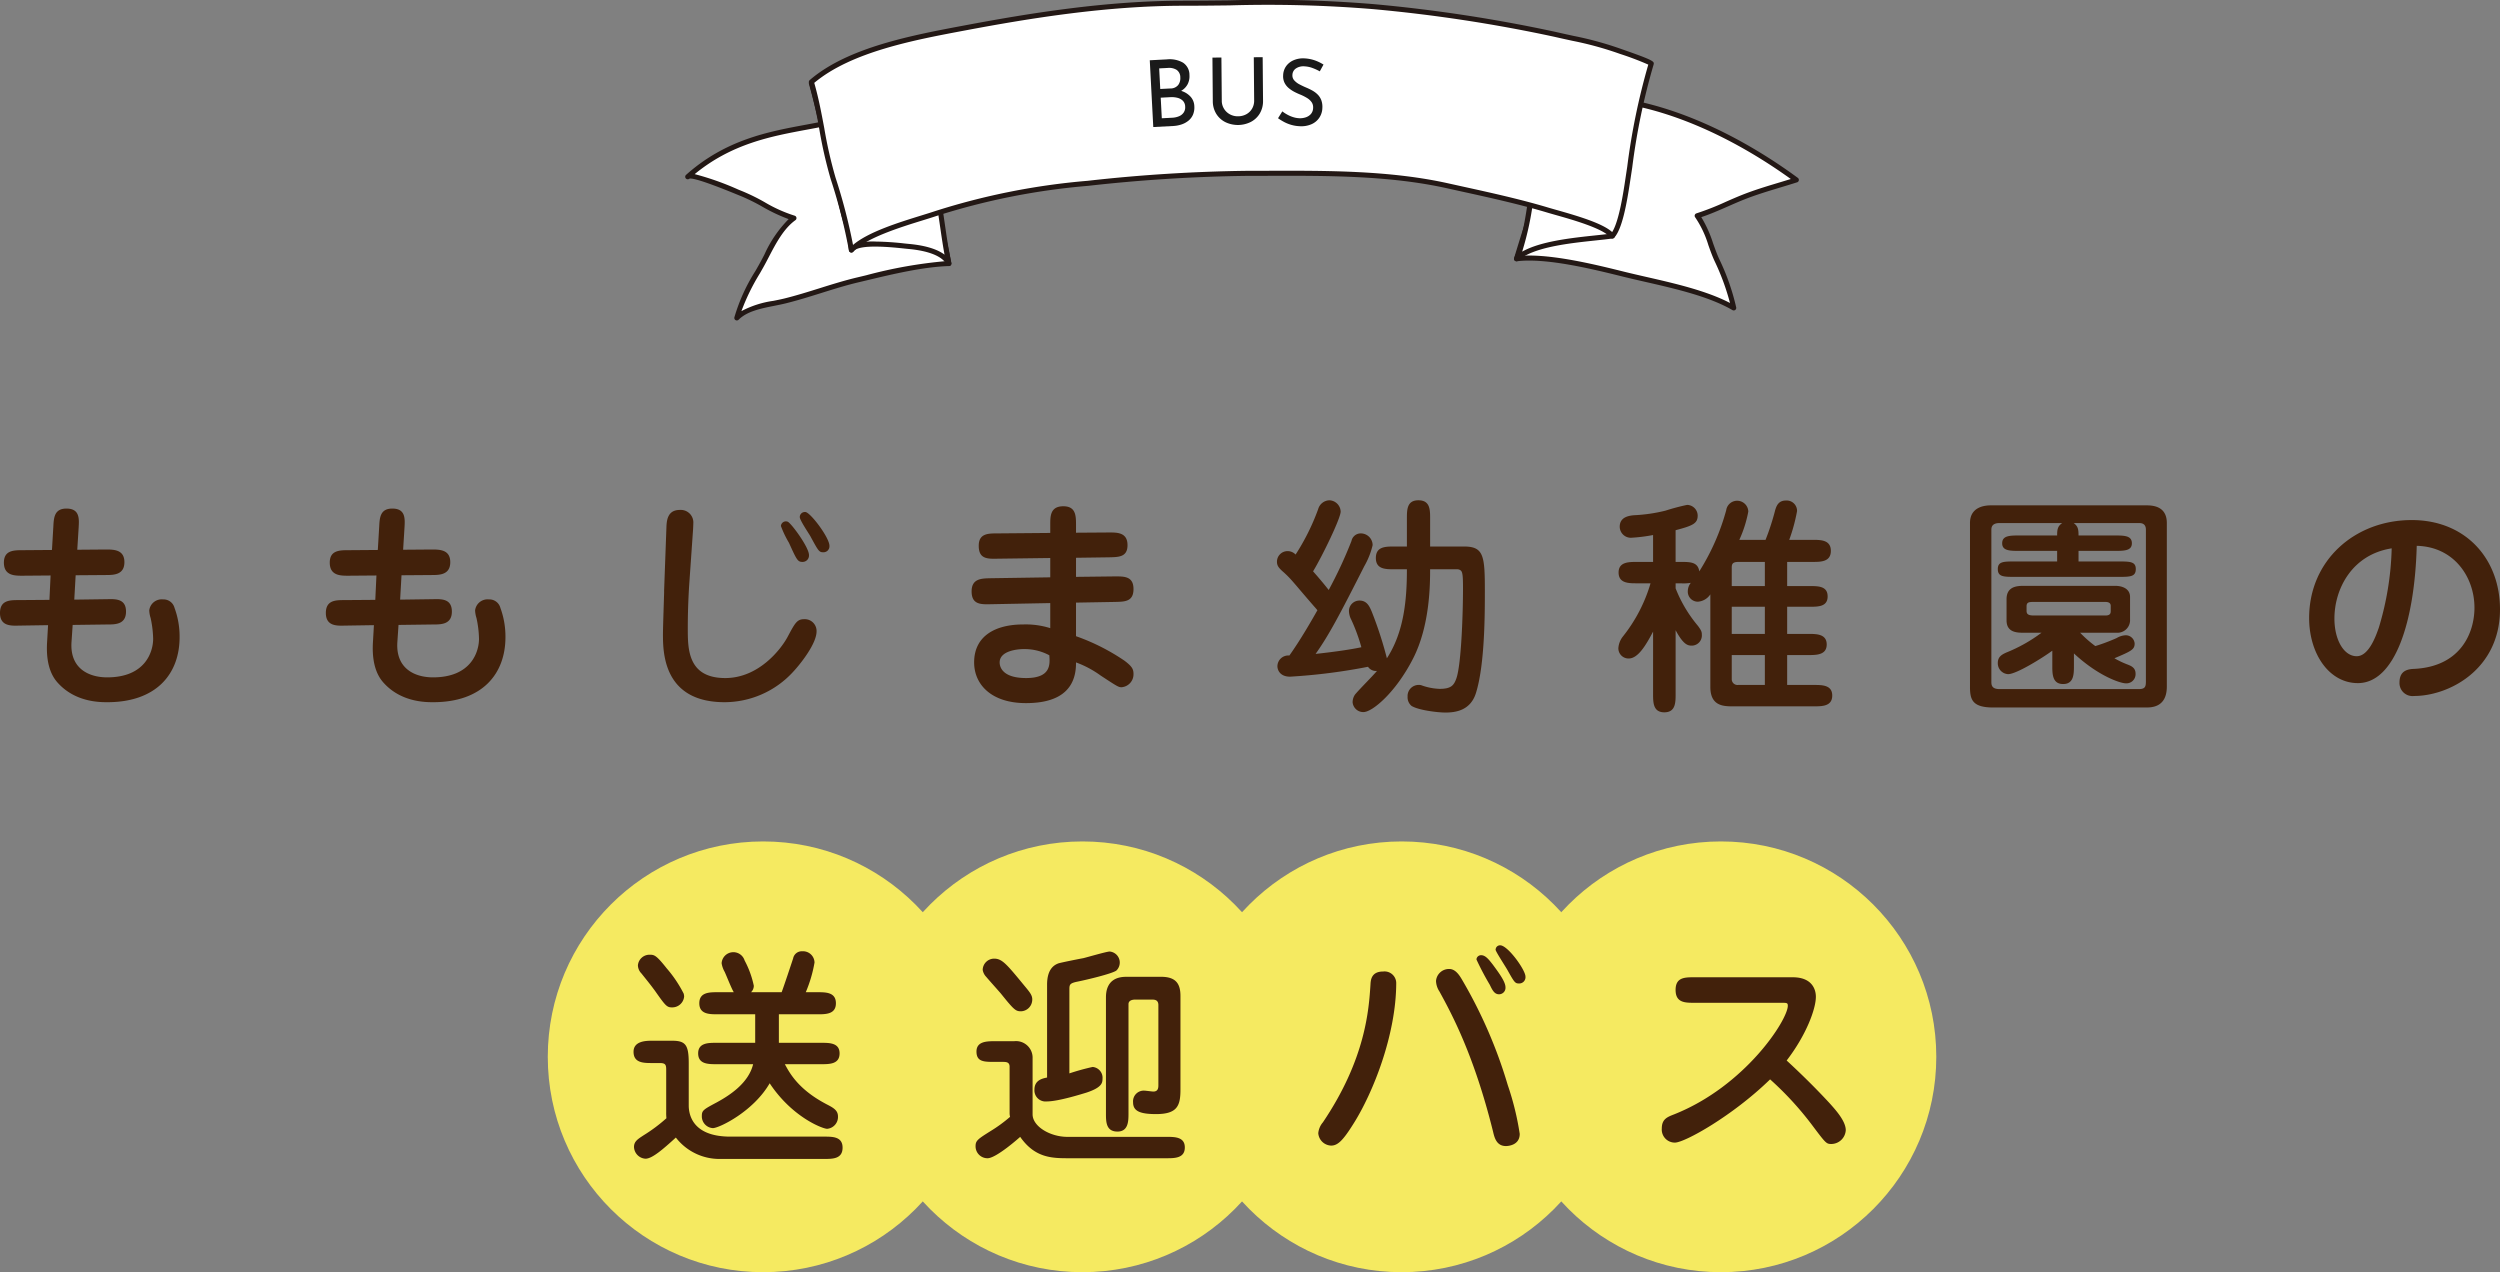
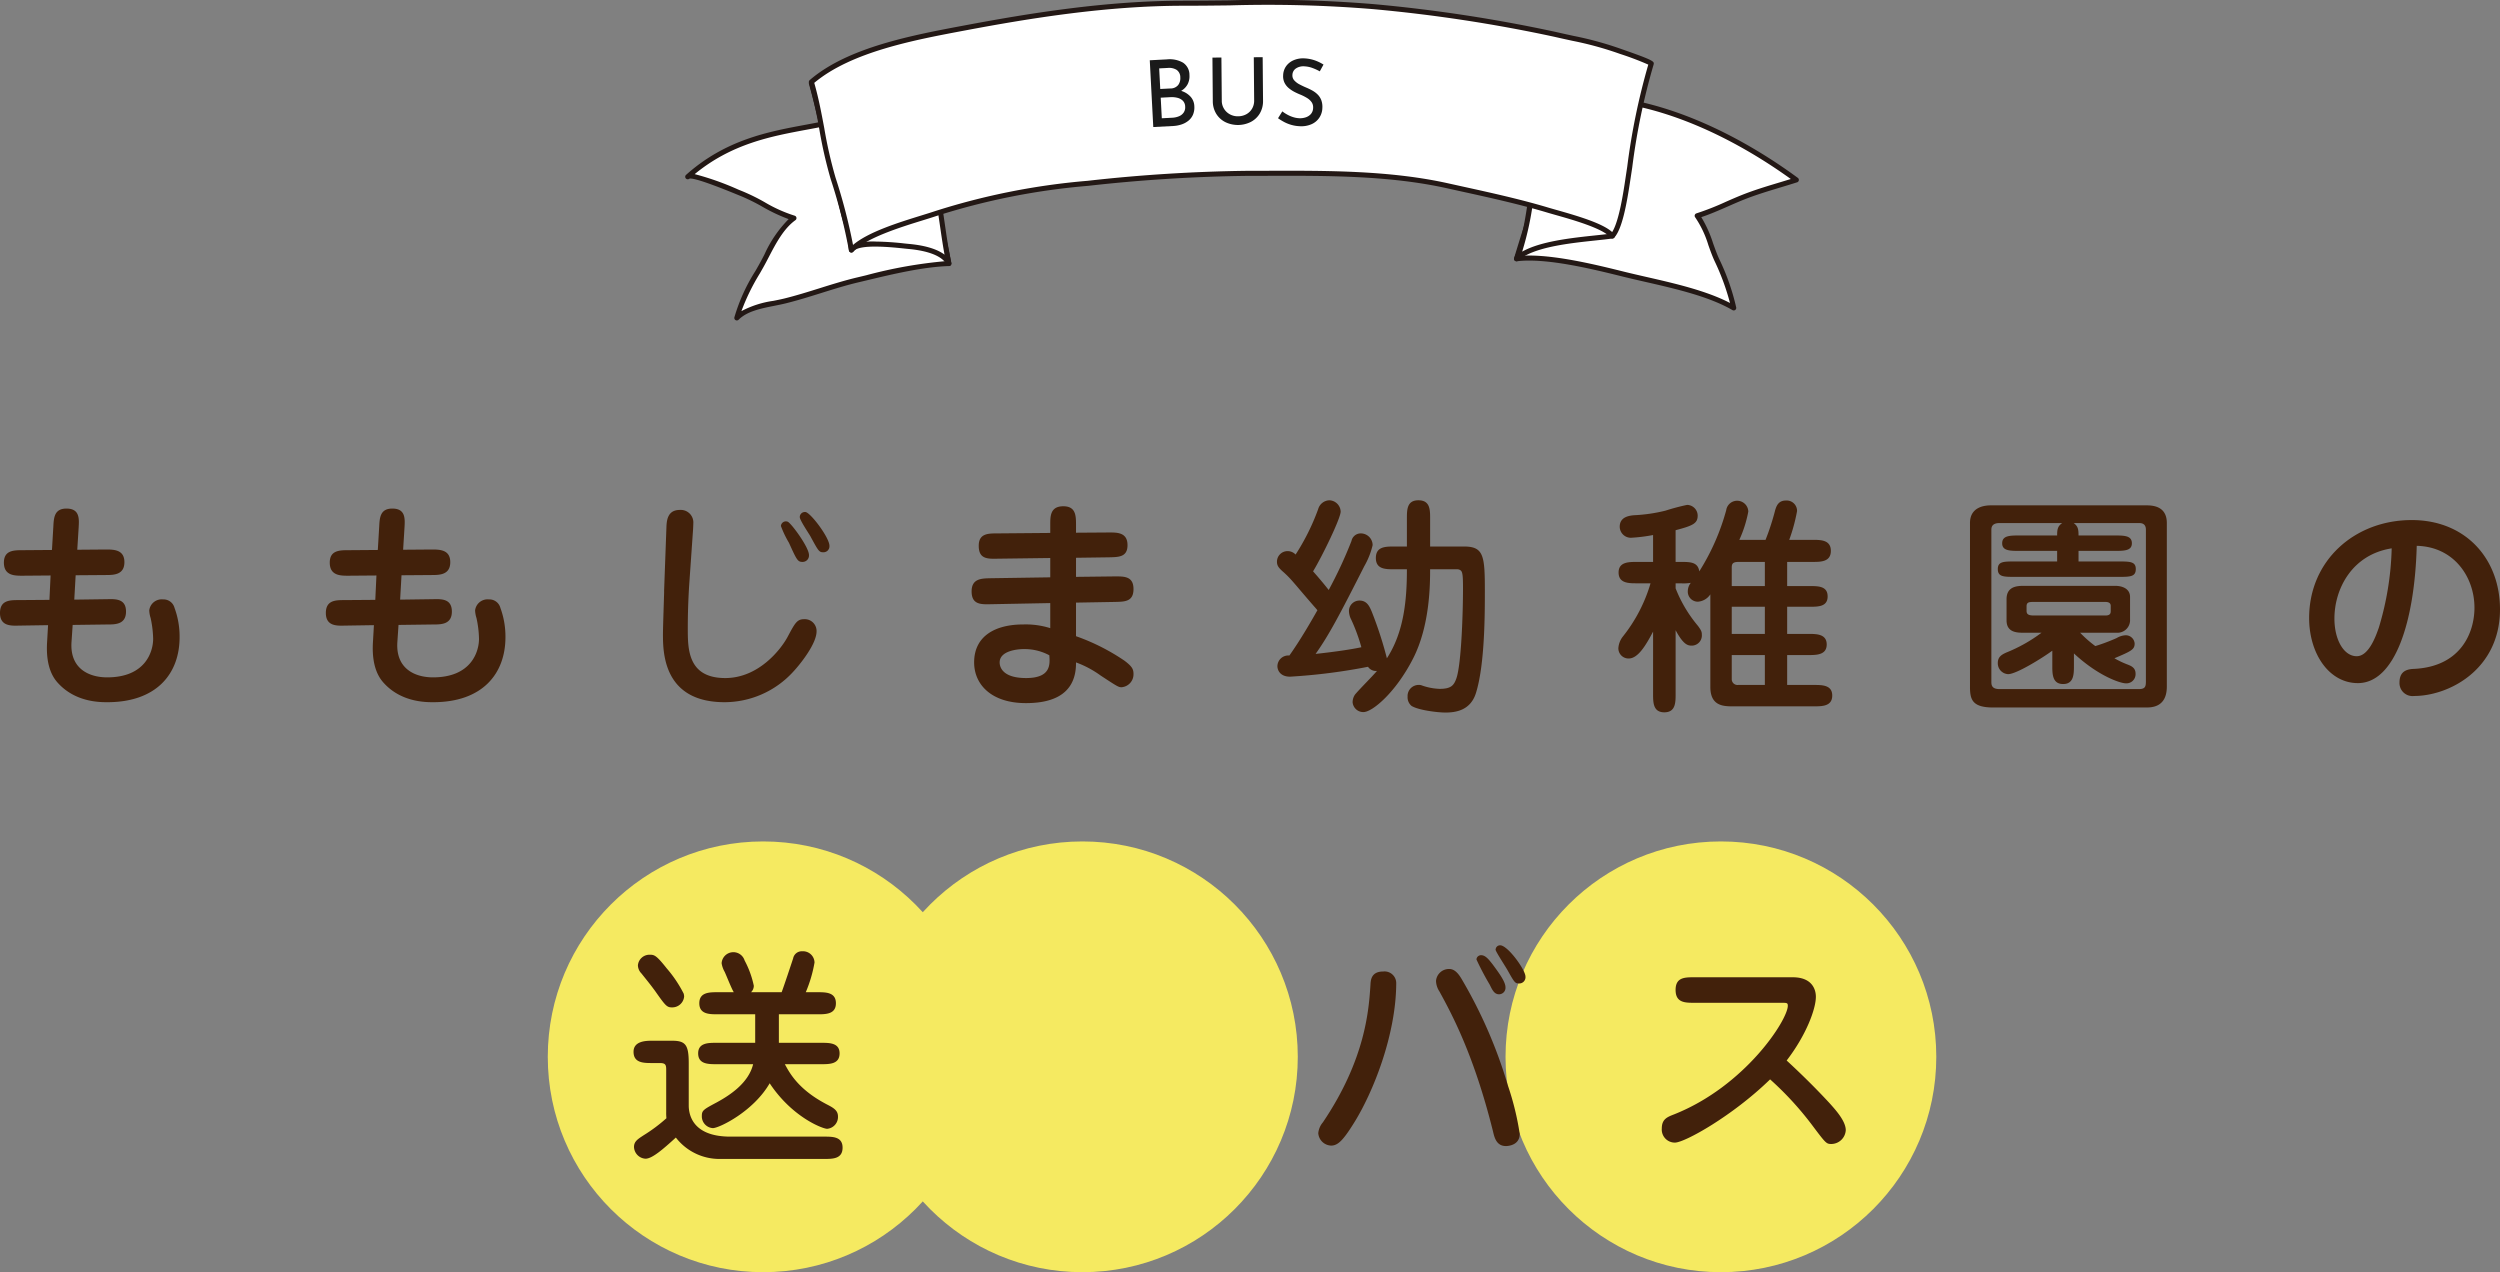
<svg xmlns="http://www.w3.org/2000/svg" width="445.728" height="226.821" viewBox="0 0 445.728 226.821">
  <rect x="0" y="0" width="445.728" height="226.821" fill="#808080" stroke="none" />
  <defs>
    <style>.cls-1{fill:#f5ea61;}.cls-2{fill:#fff;}.cls-3{fill:#231815;}.cls-4{fill:#1a1a1a;}.cls-5{fill:#42210b;}</style>
  </defs>
  <g id="レイヤー_2" data-name="レイヤー 2">
    <g id="main-img">
      <circle class="cls-1" cx="136.063" cy="188.42" r="38.4" />
      <circle class="cls-1" cx="192.984" cy="188.42" r="38.4" />
-       <circle class="cls-1" cx="249.904" cy="188.42" r="38.4" />
      <circle class="cls-1" cx="306.824" cy="188.42" r="38.4" />
      <path class="cls-2" d="M122.618,31.515c.69-.774,8.2,2.458,9.67,3.038,3.124,1.233,5.936,3.422,9.266,4.334-2.785,1.998-4.282,5.767-5.88,8.596-1.717,3.039-3.506,5.927-4.303,9.2,2.064-2.065,5.728-2.326,8.563-3.023,4.399-1.082,8.643-2.73,13.086-3.78,5.044-1.192,10.963-2.719,16.155-2.896-1.077-6.851-3.746-13.599-5.607-20.411-.392-1.436-.661-3.672-1.487-4.932-.818-1.249-.239-.901-2.143-1.118-4.754-.542-9.922.953-14.475,1.832C138.542,23.691,130.211,24.749,122.618,31.515Z" />
      <path class="cls-3" d="M131.371,57.134a.451.451,0,0,1-.438-.557,32.236,32.236,0,0,1,3.752-8.265l.597-1.049c.335-.592.665-1.226,1.004-1.876a21.378,21.378,0,0,1,4.32-6.319,30.289,30.289,0,0,1-4.707-2.228,34.534,34.534,0,0,0-3.777-1.868c-.188-.074-.476-.192-.835-.339-6.129-2.512-7.946-2.904-8.374-2.778a.451.451,0,0,1-.632-.641.706.706,0,0,1,.088-.082c7.03-6.238,14.572-7.643,21.227-8.883q.905-.169,1.782-.336c.903-.174,1.829-.372,2.773-.575,3.912-.837,7.957-1.7,11.839-1.263.382.044.662.064.873.079.764.055.915.111,1.287.739.076.128.172.29.309.5a11.734,11.734,0,0,1,1.238,3.737c.103.477.201.931.308,1.324.626,2.292,1.357,4.619,2.064,6.87a95.866,95.866,0,0,1,3.553,13.589.452.452,0,0,1-.43.521c-4.642.158-9.917,1.417-14.571,2.528l-1.496.356c-2.284.54-4.557,1.252-6.756,1.942-2.06.645-4.19,1.312-6.327,1.838-.631.156-1.304.29-1.99.426-2.384.475-4.849.966-6.362,2.478A.449.449,0,0,1,131.371,57.134ZM123.859,31.045a50.044,50.044,0,0,1,7.77,2.754c.355.145.638.261.824.335a35.03,35.03,0,0,1,3.878,1.915,25.433,25.433,0,0,0,5.342,2.404.451.451,0,0,1,.144.801c-2.11,1.514-3.503,4.189-4.732,6.548-.344.659-.679,1.303-1.018,1.904l-.599,1.053a37.845,37.845,0,0,0-3.279,6.712,17.205,17.205,0,0,1,5.686-1.831c.673-.134,1.332-.265,1.952-.417,2.109-.518,4.225-1.182,6.272-1.823,2.214-.694,4.503-1.411,6.818-1.958l1.494-.356a82.145,82.145,0,0,1,14.239-2.531,99.166,99.166,0,0,0-3.441-12.962c-.71-2.258-1.443-4.593-2.074-6.901-.111-.407-.213-.877-.32-1.371a11.171,11.171,0,0,0-1.11-3.433c-.147-.224-.251-.399-.331-.535a2.164,2.164,0,0,0-.169-.262c-.032-.01-.223-.024-.408-.037-.219-.017-.511-.038-.909-.083-3.734-.425-7.707.425-11.548,1.248-.949.203-1.882.403-2.791.579-.586.113-1.182.224-1.788.336C137.504,24.301,130.451,25.616,123.859,31.045Z" />
      <path class="cls-2" d="M270.385,46.135c5.463-.677,14.351,1.577,19.198,2.776,6.096,1.508,14.256,2.909,19.523,5.986a40.415,40.415,0,0,0-2.993-8.519c-1.169-2.518-1.792-5.661-3.519-7.908,2.588-.77,5.47-2.224,8.073-3.267,3.159-1.265,6.385-2.097,9.602-3.129-10.797-7.933-26.016-15.611-40.949-14.574a17.651,17.651,0,0,1-1.447,5.948C276.393,27.415,272.53,38.945,270.385,46.135Z" />
      <path class="cls-3" d="M309.106,55.349a.447.447,0,0,1-.227-.062c-4.16-2.431-10.215-3.815-15.557-5.036-1.338-.305-2.633-.602-3.847-.902l-.38-.094c-5.017-1.242-13.412-3.321-18.654-2.672a.45.45,0,0,1-.488-.576c2.235-7.49,6.09-18.944,7.499-22.716a17.012,17.012,0,0,0,1.418-5.793.452.452,0,0,1,.42-.446c16.913-1.179,33.108,8.68,41.247,14.66a.451.451,0,0,1-.129.793c-.997.32-1.996.621-2.993.922-2.17.654-4.416,1.331-6.579,2.197-.889.356-1.81.76-2.742,1.169-1.585.695-3.219,1.411-4.77,1.923a21.351,21.351,0,0,1,2.116,4.699c.351.983.683,1.911,1.084,2.775a40.218,40.218,0,0,1,3.025,8.617.45.45,0,0,1-.441.543Zm-36.487-9.789c5.302,0,12.285,1.729,16.692,2.82l.38.094c1.209.299,2.499.594,3.832.899,5.039,1.152,10.706,2.447,14.919,4.645a41.751,41.751,0,0,0-2.737-7.448c-.419-.902-.773-1.893-1.115-2.853a18.16,18.16,0,0,0-2.353-4.971.451.451,0,0,1,.229-.707,47.619,47.619,0,0,0,5.265-2.073c.94-.412,1.871-.82,2.769-1.179,2.2-.881,4.464-1.564,6.654-2.224.709-.213,1.419-.428,2.128-.649-8.177-5.889-23.506-14.927-39.523-13.989a19.54,19.54,0,0,1-1.462,5.681c-1.366,3.654-5.035,14.544-7.287,22.013C271.525,45.578,272.063,45.56,272.62,45.56Z" />
      <path class="cls-2" d="M144.661,14.824c6.557,0,13.697.856,19.346,3.868-1.212,4.178,1.852,10.105,2.794,14.28,1.018,4.51,1.41,9.556,2.375,14.012-1.017-2.085-4.538-2.806-7.16-3.047-2.013-.185-9.005-1.144-10.217.635a34.033,34.033,0,0,0-1.45-6.699c-.734-2.973-1.432-5.993-2.185-8.954C147.046,24.526,146.079,20.012,144.661,14.824Z" />
      <path class="cls-3" d="M169.176,47.435a.449.449,0,0,1-.405-.253c-.715-1.465-3.129-2.458-6.797-2.795-.214-.019-.484-.048-.797-.081-2.207-.232-8.072-.847-9.006.521a.442.442,0,0,1-.487.182.45.45,0,0,1-.334-.397,23.148,23.148,0,0,0-.99-4.987c-.153-.532-.307-1.066-.449-1.642-.299-1.209-.591-2.426-.884-3.644-.426-1.775-.854-3.552-1.3-5.308-.427-1.677-.831-3.372-1.248-5.115-.677-2.837-1.377-5.77-2.253-8.972a.451.451,0,0,1,.435-.569c8.1,0,14.68,1.319,19.558,3.921a.451.451,0,0,1,.22.524c-.816,2.815.452,6.613,1.571,9.965.488,1.461.948,2.84,1.23,4.089.53,2.348.896,4.866,1.249,7.302.327,2.25.664,4.577,1.127,6.715a.45.45,0,0,1-.441.546Zm-13.099-4.368a51.693,51.693,0,0,1,5.194.342c.308.032.575.06.786.079,2.147.197,4.741.697,6.345,1.915-.308-1.673-.559-3.408-.805-5.1-.351-2.418-.714-4.918-1.236-7.232-.272-1.205-.726-2.564-1.206-4.003-1.117-3.343-2.375-7.115-1.675-10.143-4.595-2.361-10.723-3.588-18.229-3.648.808,2.994,1.466,5.754,2.105,8.428.415,1.738.819,3.429,1.244,5.102.448,1.759.876,3.54,1.304,5.319q.438,1.825.882,3.639c.139.566.29,1.088.44,1.609a24.98,24.98,0,0,1,.936,4.322A9.005,9.005,0,0,1,156.077,43.067Z" />
      <path class="cls-2" d="M293.822,11.907c-5.818-1.781-16.907,3.46-16.907,3.46s-1.738,7.735-2.844,13.231c-1.342,6.667-1.6,13.042-3.686,17.537,3.377-3.097,12.561-3.432,17.081-4.063,1.866-4.762,2.168-9.539,3.037-15.374C291.173,22.202,291.725,16.438,293.822,11.907Z" />
      <path class="cls-3" d="M270.386,46.586a.45.45,0,0,1-.408-.64c1.369-2.951,1.951-6.841,2.567-10.959.314-2.097.639-4.264,1.084-6.478,1.095-5.438,2.829-13.163,2.846-13.24a.455.455,0,0,1,.247-.309c.459-.216,11.313-5.292,17.232-3.485a.452.452,0,0,1,.277.621c-1.763,3.808-2.415,8.49-2.991,12.62-.098.705-.193,1.39-.291,2.047-.186,1.247-.345,2.445-.5,3.605-.577,4.332-1.076,8.074-2.563,11.867a.453.453,0,0,1-.357.282c-.863.121-1.896.231-3.026.351-4.721.503-11.188,1.191-13.813,3.598A.446.446,0,0,1,270.386,46.586Zm6.92-30.902c-.29,1.296-1.803,8.088-2.793,13.003-.441,2.192-.764,4.348-1.076,6.434a53.433,53.433,0,0,1-2.048,9.747c3.253-1.855,8.811-2.447,13.02-2.895,1.006-.107,1.935-.206,2.734-.312a49.585,49.585,0,0,0,2.414-11.41c.155-1.164.316-2.368.503-3.618.097-.656.192-1.338.289-2.039.56-4.02,1.192-8.555,2.846-12.385C287.925,11.015,278.766,15.022,277.305,15.684Z" />
      <path class="cls-2" d="M294.393,11.377c-2.14,6.782-3.02,13.15-4.047,19.867-.361,2.36-1.239,9.084-2.879,10.828-1.549-2.025-8.728-3.78-11.487-4.607-5.844-1.752-11.887-3.002-17.855-4.331-11.43-2.546-24.031-2.228-35.732-2.228-9.675,0-18.844.837-28.43,1.781a123.609,123.609,0,0,0-27.12,5.388c-3.808,1.281-12.226,3.415-15.043,6.499a97.888,97.888,0,0,0-3.262-12.778c-1.757-5.662-2.196-11.494-3.875-17.173,6.75-5.826,18.562-7.989,27.639-9.693,12.693-2.383,25.73-4.349,38.731-4.351,11.325-.002,22.607-.536,33.882.611a265.987,265.987,0,0,1,32.291,4.929c5.245,1.206,6.777,1.331,11.799,3.076C291.634,10.108,294.439,11.118,294.393,11.377Z" />
      <path class="cls-3" d="M151.798,45.023a.428.428,0,0,1-.124-.018.45.45,0,0,1-.319-.352,97.352,97.352,0,0,0-3.25-12.725,78.966,78.966,0,0,1-2.03-8.898,83.263,83.263,0,0,0-1.847-8.281.451.451,0,0,1,.138-.469c6.764-5.838,18.281-8,27.535-9.736l.316-.059C183.692,2.33,197.278.128,211.031.125c2.724,0,5.445-.032,8.163-.062A228.813,228.813,0,0,1,244.959.74a268.39,268.39,0,0,1,32.346,4.938c1.263.29,2.31.518,3.242.721a60.863,60.863,0,0,1,8.603,2.369c5.803,2.017,5.771,2.199,5.687,2.687a.352.352,0,0,1-.014.058A117.036,117.036,0,0,0,291.014,29.852l-.319,2.104c-.672,4.528-1.489,8.924-2.9,10.425a.424.424,0,0,1-.351.141.452.452,0,0,1-.335-.176c-1.229-1.606-6.785-3.177-9.77-4.021-.572-.162-1.079-.305-1.489-.429-4.954-1.485-10.134-2.626-15.144-3.729l-2.68-.592C247.779,31.291,236.653,31.316,225.902,31.35q-1.767.004-3.511.006a284.012,284.012,0,0,0-28.386,1.779,122.132,122.132,0,0,0-27.02,5.366c-.676.228-1.496.481-2.404.763-4.067,1.26-10.213,3.164-12.45,5.613A.45.45,0,0,1,151.798,45.023ZM145.175,14.775c.774,2.684,1.289,5.431,1.787,8.089a78.206,78.206,0,0,0,2.005,8.796,99.512,99.512,0,0,1,3.121,12.01c2.707-2.318,8.16-4.008,12.227-5.268.9-.279,1.713-.531,2.383-.756a123.026,123.026,0,0,1,27.22-5.41,284.917,284.917,0,0,1,28.474-1.782q1.741,0,3.508-.006c10.801-.033,21.978-.059,32.322,2.245l2.678.592c5.026,1.107,10.223,2.251,15.209,3.747.407.121.909.264,1.475.423,4.094,1.158,8.19,2.41,9.849,3.921,1.24-1.942,2.023-7.208,2.371-9.553l.319-2.108a119.288,119.288,0,0,1,3.753-18.193,52.293,52.293,0,0,0-5.02-1.904,60.047,60.047,0,0,0-8.498-2.341c-.936-.203-1.986-.431-3.254-.723a267.633,267.633,0,0,0-32.236-4.92A228.745,228.745,0,0,0,219.205.963c-2.723.032-5.447.063-8.174.063-13.679.003-27.213,2.198-38.648,4.344l-.316.06C163.021,7.127,151.786,9.235,145.175,14.775Zm149.218-3.398h0Z" />
      <path class="cls-4" d="M208.057,10.586a4.797,4.797,0,0,1,2.863.585,2.595,2.595,0,0,1,1.148,2.21,3.073,3.073,0,0,1-.342,1.669,2.98,2.98,0,0,1-1.137,1.149,4.521,4.521,0,0,1-1.779.555l-.274-.828a6.048,6.048,0,0,1,2.18.315,3.681,3.681,0,0,1,1.573,1.024,2.63,2.63,0,0,1,.648,1.65,3.34,3.34,0,0,1-.241,1.54,2.811,2.811,0,0,1-.835,1.084,3.948,3.948,0,0,1-1.237.659,5.618,5.618,0,0,1-1.464.267l-3.541.186L204.994,10.746Zm.602,5.187a1.749,1.749,0,0,0,1.404-.619,2.015,2.015,0,0,0,.375-1.341,1.612,1.612,0,0,0-.649-1.353,2.543,2.543,0,0,0-1.57-.347l-1.548.081.192,3.672Zm.339,5.217a3.552,3.552,0,0,0,1.208-.262,1.861,1.861,0,0,0,.833-.663,1.648,1.648,0,0,0,.267-1.046,1.527,1.527,0,0,0-.427-1.067,2.097,2.097,0,0,0-.977-.519,4.133,4.133,0,0,0-1.194-.111l-1.762.092.192,3.672Z" />
      <path class="cls-4" d="M217.833,17.955a2.707,2.707,0,0,0,.4,1.439,2.772,2.772,0,0,0,1.047.989,2.911,2.911,0,0,0,1.445.351,3.065,3.065,0,0,0,1.498-.375,2.646,2.646,0,0,0,1.022-1.006,2.809,2.809,0,0,0,.359-1.446l-.064-7.7,1.582-.014.066,7.75a4.31,4.31,0,0,1-.574,2.281,4.02,4.02,0,0,1-1.604,1.514,5.137,5.137,0,0,1-4.536.038,4.011,4.011,0,0,1-1.629-1.486,4.295,4.295,0,0,1-.613-2.271l-.065-7.75,1.6-.013Z" />
      <path class="cls-4" d="M235.307,12.723a8.767,8.767,0,0,0-1.311-.602,4.674,4.674,0,0,0-1.407-.292,2.409,2.409,0,0,0-1.543.379,1.431,1.431,0,0,0-.62,1.161,1.32,1.32,0,0,0,.33.963,3.224,3.224,0,0,0,.927.709q.571.305,1.221.581a10.261,10.261,0,0,1,1.066.517,4.351,4.351,0,0,1,.951.709,2.853,2.853,0,0,1,.65,1.002,3.499,3.499,0,0,1,.193,1.428,3.218,3.218,0,0,1-1.94,2.87,4.563,4.563,0,0,1-2.111.354,6.328,6.328,0,0,1-1.483-.238,6.499,6.499,0,0,1-1.306-.527,9.796,9.796,0,0,1-1.062-.657l.764-1.221a6.821,6.821,0,0,0,.883.575,5.556,5.556,0,0,0,1.053.45,4.256,4.256,0,0,0,1.081.196,3.255,3.255,0,0,0,1.129-.149,2.118,2.118,0,0,0,.934-.586,1.703,1.703,0,0,0,.411-1.121,1.585,1.585,0,0,0-.277-1.019,2.721,2.721,0,0,0-.81-.736,8.626,8.626,0,0,0-1.106-.568,11.883,11.883,0,0,1-1.125-.511,5.681,5.681,0,0,1-1.026-.68,2.954,2.954,0,0,1-.751-.949,2.658,2.658,0,0,1-.248-1.331,2.955,2.955,0,0,1,.524-1.62,3.161,3.161,0,0,1,1.292-1.05,4.249,4.249,0,0,1,1.831-.358,6.734,6.734,0,0,1,2.022.368,7.718,7.718,0,0,1,1.527.743Z" />
      <path class="cls-5" d="M118.777,190.679c0-.861-.164-1.148-1.148-1.148h-1.353c-1.517,0-3.321,0-3.321-2.009,0-1.968,2.337-1.968,3.321-1.968h3.567c2.378,0,2.952.738,2.952,3.977v7.544c0,2.091,1.066,5.576,7.421,5.576h16.728c1.517,0,3.28,0,3.28,1.968,0,2.009-1.763,2.009-3.28,2.009h-18.45a9.807,9.807,0,0,1-7.995-3.813c-2.296,2.091-4.223,3.772-5.412,3.772a2.176,2.176,0,0,1-2.05-2.091c0-.983.656-1.394,1.722-2.091a28.332,28.332,0,0,0,4.059-3.034,8.905,8.905,0,0,1-.041-1.065ZM121.975,177.682a2.126,2.126,0,0,1-2.173,1.927c-.902,0-1.148-.287-2.993-2.911-.779-1.066-1.148-1.517-2.46-3.157a2.121,2.121,0,0,1-.615-1.435,2.073,2.073,0,0,1,2.132-1.886c.779,0,1.148.082,2.993,2.419a22.215,22.215,0,0,1,3.034,4.51A2.078,2.078,0,0,1,121.975,177.682Zm5.781,12.054c-1.476,0-3.28,0-3.28-1.927,0-1.886,1.804-1.886,3.28-1.886H134.644v-5.084h-6.683c-1.476,0-3.28,0-3.28-1.968,0-1.968,1.804-1.968,3.28-1.968h2.87c-.369-.533-1.394-3.157-1.64-3.649a4.49,4.49,0,0,1-.533-1.517,2.099,2.099,0,0,1,4.1-.492,16.792,16.792,0,0,1,1.64,4.51,1.619,1.619,0,0,1-.492,1.148h5.453c.369-.943,1.763-5.166,2.05-6.027a1.561,1.561,0,0,1,1.599-1.271,2.055,2.055,0,0,1,2.214,2.009,23.851,23.851,0,0,1-1.558,5.289h2.091c1.476,0,3.28,0,3.28,1.968,0,1.968-1.804,1.968-3.28,1.968h-6.888v5.084h7.544c1.476,0,3.28,0,3.28,1.886,0,1.927-1.804,1.927-3.28,1.927h-6.478c.861,1.599,2.419,4.51,7.421,7.134,1.189.615,2.05,1.066,2.05,2.173a2.119,2.119,0,0,1-1.927,2.214c-.779,0-6.232-2.05-10.25-8.118-2.911,5.043-9.02,7.995-10.127,7.995a2.094,2.094,0,0,1-1.968-2.173c0-.984.287-1.148,2.665-2.419,2.255-1.23,5.658-3.403,6.479-6.806Z" />
-       <path class="cls-5" d="M180.002,190.187c0-.861-.656-.861-1.229-.861h-1.395c-1.927,0-3.28,0-3.28-1.845,0-1.804,1.805-1.845,3.28-1.845h3.444a2.959,2.959,0,0,1,3.28,3.075v9.963c0,2.173,3.156,4.018,6.19,4.018h17.671c1.477,0,3.28,0,3.28,1.886,0,1.927-1.804,1.927-3.28,1.927H190.663c-3.034,0-6.109,0-8.774-3.813-.123.123-4.264,3.813-5.821,3.813a2.123,2.123,0,0,1-2.133-2.173c0-.984.451-1.271,2.665-2.665a25.87,25.87,0,0,0,3.485-2.542,2.77,2.77,0,0,1-.082-.574Zm2.05-9.881c-.942,0-1.23-.205-3.566-3.116-.41-.492-2.255-2.542-2.624-2.993a2.382,2.382,0,0,1-.656-1.271,2.047,2.047,0,0,1,2.05-2.009c1.436,0,2.255,1.025,5.494,4.961,1.025,1.23,1.395,1.722,1.271,2.624A2.087,2.087,0,0,1,182.052,180.306Zm8.61,11.07a40.852,40.852,0,0,1,4.141-1.147,1.933,1.933,0,0,1,1.764,2.132c0,.738-.164,1.558-2.911,2.46-.451.123-4.879,1.558-7.052,1.558a1.982,1.982,0,0,1-2.174-2.091c0-1.722,1.436-2.009,2.256-2.173v-16.564c0-2.87,1.353-3.526,1.968-3.772.287-.123,3.771-.82,4.469-.943.41-.082,4.183-1.188,4.715-1.188a1.974,1.974,0,0,1,1.189,3.402c-.82.574-5.289,1.641-6.93,1.968-1.394.287-1.435.533-1.435,1.435Zm6.52-13.448c0-.861,0-3.772,3.607-3.772H207.022c2.542,0,3.444,1.148,3.444,3.403v16.687c0,2.87-.533,4.387-4.347,4.387-2.87,0-4.1-.533-4.1-2.091a1.909,1.909,0,0,1,2.009-2.091c.246,0,1.353.164,1.599.164.902,0,.902-.738.902-1.189V179.199c0-.984-.738-.984-1.23-.984h-2.869c-.492,0-1.23.123-1.23.82v19.476c0,1.312,0,3.239-1.968,3.239-2.05,0-2.05-1.763-2.05-3.239Z" />
      <path class="cls-5" d="M241.31,200.355c-1.845,2.952-2.788,3.895-3.978,3.895a2.388,2.388,0,0,1-2.296-2.214,3.464,3.464,0,0,1,.82-1.927c7.667-11.357,8.2-20.213,8.487-24.559.041-.779.123-2.337,2.255-2.337a2.083,2.083,0,0,1,2.337,2.009C248.936,184.447,244.794,194.861,241.31,200.355Zm29.644,1.804c0,2.091-2.174,2.173-2.461,2.173-1.681,0-2.05-1.517-2.296-2.583-3.402-13.694-7.38-20.992-9.553-24.969a3.647,3.647,0,0,1-.615-1.886,2.322,2.322,0,0,1,2.378-2.132c1.148,0,1.887,1.271,2.296,1.968a84.195,84.195,0,0,1,8.118,18.737A49.745,49.745,0,0,1,270.954,202.159Zm-6.889-31.857c.779,0,1.354.738,2.091,1.681,1.025,1.394,2.256,3.034,2.256,4.018a1.152,1.152,0,0,1-1.148,1.271c-.82,0-1.189-.738-1.64-1.681a49.709,49.709,0,0,1-2.379-4.51.693.693,0,0,1,.123-.41A.851.851,0,0,1,264.065,170.302Zm3.403-1.763c1.353,0,4.51,4.387,4.51,5.576a1.119,1.119,0,0,1-1.188,1.23c-.656,0-.82-.246-1.969-2.296-.328-.615-2.173-3.402-2.173-3.73a1.268,1.268,0,0,1,.082-.328A.798.798,0,0,1,267.468,168.539Z" />
      <path class="cls-5" d="M302.104,178.789c-1.681,0-3.361,0-3.361-2.296,0-2.255,1.64-2.255,3.361-2.255h17.508c4.141,0,4.141,3.075,4.141,3.485,0,2.132-1.681,6.765-5.207,11.357,2.624,2.419,5.207,4.961,7.667,7.626,1.025,1.148,2.87,3.157,2.87,4.797a2.605,2.605,0,0,1-2.542,2.46c-.902,0-.984-.082-3.239-3.075a56.883,56.883,0,0,0-7.708-8.446c-6.642,6.478-15.211,11.275-16.974,11.275a2.33,2.33,0,0,1-2.338-2.501c0-1.681.943-2.05,2.215-2.542,12.669-5.043,20.254-16.851,20.254-19.352,0-.533-.164-.533-1.23-.533Z" />
      <path class="cls-5" d="M9.512,93.871c.082-1.558.164-3.198,2.337-3.198,2.419,0,2.255,1.886,2.173,3.403l-.246,3.937,5.084-.041c1.394,0,3.321,0,3.321,2.255s-1.886,2.296-3.28,2.296l-5.412.041-.246,4.346,5.904-.082c1.558-.041,3.321-.041,3.321,2.214,0,2.296-1.927,2.296-3.28,2.296l-6.232.082-.205,3.034c-.328,4.797,3.157,6.314,6.355,6.314,6.806,0,8.2-4.551,8.2-6.888a18.908,18.908,0,0,0-.451-3.69,5.214,5.214,0,0,1-.246-1.353,2.239,2.239,0,0,1,2.46-1.968,2.029,2.029,0,0,1,2.05,1.517,14.8,14.8,0,0,1,.902,5.207c0,6.601-4.182,11.603-12.874,11.603-1.394,0-5.863,0-8.979-3.608-2.009-2.337-1.845-5.863-1.763-7.257l.164-2.87-5.289.082c-1.435.041-3.28.041-3.28-2.255,0-2.255,1.722-2.296,3.239-2.296l5.576-.041.205-4.346-5.043.041c-1.353,0-3.28,0-3.28-2.337,0-2.173,1.722-2.214,3.28-2.214l5.289-.041Z" />
      <path class="cls-5" d="M67.609,93.871c.082-1.558.164-3.198,2.337-3.198,2.419,0,2.255,1.886,2.173,3.403l-.246,3.937,5.084-.041c1.394,0,3.321,0,3.321,2.255s-1.886,2.296-3.28,2.296l-5.412.041-.246,4.346,5.904-.082c1.558-.041,3.321-.041,3.321,2.214,0,2.296-1.927,2.296-3.28,2.296l-6.232.082-.205,3.034c-.328,4.797,3.157,6.314,6.355,6.314,6.806,0,8.2-4.551,8.2-6.888a18.908,18.908,0,0,0-.451-3.69,5.214,5.214,0,0,1-.246-1.353,2.239,2.239,0,0,1,2.46-1.968,2.029,2.029,0,0,1,2.05,1.517,14.8,14.8,0,0,1,.902,5.207c0,6.601-4.182,11.603-12.874,11.603-1.394,0-5.863,0-8.979-3.608-2.009-2.337-1.845-5.863-1.763-7.257l.164-2.87-5.289.082c-1.435.041-3.28.041-3.28-2.255,0-2.255,1.722-2.296,3.239-2.296l5.576-.041.205-4.346-5.043.041c-1.353,0-3.28,0-3.28-2.337,0-2.173,1.722-2.214,3.28-2.214l5.289-.041Z" />
      <path class="cls-5" d="M122.873,104.367c-.164,2.542-.246,5.125-.246,7.667,0,3.69,0,8.856,6.683,8.856,5.904,0,9.881-5.043,11.111-7.339,1.312-2.46,1.681-3.157,2.952-3.157a2.11,2.11,0,0,1,2.214,2.173c0,2.214-2.911,5.863-4.182,7.216a16.608,16.608,0,0,1-12.218,5.412c-10.988,0-10.988-8.979-10.988-12.177,0-1.148.205-7.011.205-7.339v-.369l.41-11.193c.041-1.188.123-3.198,2.378-3.198a2.239,2.239,0,0,1,2.419,2.419c0,.123,0,.205-.041,1.025Zm21.361-5.412a1.142,1.142,0,0,1-1.148,1.23c-.861,0-1.025-.328-2.419-3.403a18.191,18.191,0,0,1-1.435-2.993.884.884,0,0,1,1.189-.779C140.995,93.174,144.234,97.561,144.234,98.955Zm3.649-1.64a1.066,1.066,0,0,1-1.148,1.148c-.697,0-.861-.287-2.214-2.788-.287-.533-1.927-2.911-1.927-3.485a.904.904,0,0,1,.984-.902C144.439,91.288,147.883,95.839,147.883,97.315Z" />
      <path class="cls-5" d="M187.251,93.543c0-1.517,0-3.28,2.337-3.28,2.214,0,2.255,1.681,2.255,3.28v1.435l5.863-.041c1.435,0,3.32-.041,3.32,2.255,0,2.132-1.558,2.132-3.279,2.173l-5.904.082v3.403l6.929-.082c1.64,0,3.321-.041,3.321,2.255,0,2.255-1.559,2.255-3.28,2.296l-6.97.123v5.986a37.531,37.531,0,0,1,8.609,4.346c1.312.984,1.641,1.477,1.641,2.378a2.315,2.315,0,0,1-2.132,2.378c-.533,0-.738-.123-3.731-2.091a17.944,17.944,0,0,0-4.387-2.337c.082,6.479-5.453,7.257-8.938,7.257-6.149,0-9.225-3.321-9.225-7.257,0-4.838,3.977-6.765,8.691-6.765a14.509,14.509,0,0,1,4.88.656v-4.469l-10.66.205c-1.764.041-3.362.041-3.362-2.296,0-2.296,1.804-2.296,3.28-2.337l10.742-.164V99.488l-9.431.123c-1.804.041-3.321.041-3.321-2.296,0-2.173,1.6-2.214,3.28-2.214l9.472-.082Zm-4.675,22.181c-1.229,0-4.346.328-4.346,2.378,0,.574.246,2.788,4.715,2.788,4.428,0,4.265-2.419,4.142-4.059A9.337,9.337,0,0,0,182.577,115.725Z" />
      <path class="cls-5" d="M254.975,101.497c0,2.542,0,10.045-3.075,15.99-3.075,5.986-7.216,9.472-8.814,9.472a1.914,1.914,0,0,1-1.928-1.763,2.454,2.454,0,0,1,.451-1.394c1.025-1.189,2.87-2.993,3.896-4.182a1.708,1.708,0,0,1-1.6-.738,103.563,103.563,0,0,1-13.898,1.763c-1.887,0-2.255-1.312-2.255-1.845a1.943,1.943,0,0,1,2.132-1.927c2.009-2.829,3.936-6.191,5.002-8.077-.041-.041-.41-.492-.533-.615-3.608-4.141-4.059-4.879-5.535-6.191-.902-.779-1.147-1.188-1.147-1.845a1.889,1.889,0,0,1,1.927-1.886,1.937,1.937,0,0,1,1.394.615,40.095,40.095,0,0,0,4.019-8.077,2.154,2.154,0,0,1,2.009-1.599,2.093,2.093,0,0,1,2.009,2.009c0,1.189-3.239,7.872-4.92,10.66,1.64,1.845,2.583,3.075,2.788,3.321a77.074,77.074,0,0,0,4.059-8.733,1.679,1.679,0,0,1,1.723-1.353,2.113,2.113,0,0,1,2.05,2.091,13.86,13.86,0,0,1-1.476,3.731c-4.511,8.896-6.314,12.3-8.692,15.662,2.337-.246,5.863-.697,8.159-1.189a31.891,31.891,0,0,0-1.805-4.92,3.541,3.541,0,0,1-.409-1.558,1.872,1.872,0,0,1,1.886-1.845c1.353,0,1.804,1.107,2.173,1.968a69.02,69.02,0,0,1,2.706,8.323c3.034-4.674,3.567-10.333,3.567-15.867h-2.255c-1.559,0-3.28,0-3.28-2.009,0-2.05,1.722-2.05,3.28-2.05h2.255V92.477c0-1.599,0-3.28,2.05-3.28,2.091,0,2.091,1.681,2.091,3.28v4.961h6.027c3.525,0,3.73,1.64,3.73,7.831,0,3.608.041,13.161-1.599,18.327-.984,3.116-3.69,3.444-5.412,3.444-1.558,0-4.92-.451-6.068-1.189a1.996,1.996,0,0,1-.696-1.64,1.975,1.975,0,0,1,2.091-2.091,1.154,1.154,0,0,1,.328.041,10.503,10.503,0,0,0,3.279.656c2.01,0,2.543-.574,2.993-1.845.902-2.542,1.189-11.849,1.189-16.113,0-2.173-.082-2.829-.369-3.116a.976.976,0,0,0-.697-.246Z" />
      <path class="cls-5" d="M318.635,108.181v4.838h3.772c1.435,0,3.279,0,3.279,1.886,0,1.886-1.845,1.886-3.279,1.886h-3.772v5.33h4.756c1.477,0,3.28,0,3.28,1.886,0,1.927-1.804,1.927-3.28,1.927H309c-1.641,0-4.06,0-4.06-3.444V105.967a2.912,2.912,0,0,1-2.255,1.312,1.795,1.795,0,0,1-1.763-1.927,2.405,2.405,0,0,1,.533-1.435,7.87,7.87,0,0,1-1.764.082h-.942v.902a23.998,23.998,0,0,0,3.977,6.683c.615.82.697,1.107.697,1.558a1.815,1.815,0,0,1-1.763,1.968c-.697,0-1.477-.082-2.911-2.747v11.357c0,1.517,0,3.28-2.01,3.28-2.009,0-2.009-1.763-2.009-3.28V112.608c-1.312,2.501-2.706,4.797-4.346,4.797a1.815,1.815,0,0,1-1.845-1.845,3.767,3.767,0,0,1,.819-2.091,27.701,27.701,0,0,0,4.92-9.471h-2.46c-1.435,0-3.238,0-3.238-1.927,0-1.886,1.804-1.886,3.279-1.886h2.87V95.389a28.634,28.634,0,0,1-3.977.492,1.991,1.991,0,0,1-1.969-1.968c0-1.804,1.764-1.968,2.502-2.05a28.472,28.472,0,0,0,5.657-.82,37.899,37.899,0,0,1,3.854-1.025,1.929,1.929,0,0,1,1.886,1.886c0,1.394-.779,1.804-3.936,2.624v5.658h.942c1.641,0,3.034,0,3.28,1.681A40.028,40.028,0,0,0,307.77,90.96a1.964,1.964,0,0,1,1.968-1.681,1.988,1.988,0,0,1,1.969,1.927,21.643,21.643,0,0,1-1.6,5.043h4.675a43.601,43.601,0,0,0,1.64-5.002c.287-1.147.697-2.009,2.009-2.009a1.851,1.851,0,0,1,1.968,1.886,31.096,31.096,0,0,1-1.394,5.125H323.145c1.477,0,3.28,0,3.28,1.968,0,1.968-1.804,1.968-3.28,1.968h-4.51v4.305h3.978c1.558,0,3.238,0,3.238,1.845s-1.681,1.845-3.238,1.845Zm-3.977-3.69v-4.305h-4.716c-1.188,0-1.188.492-1.188,1.189v3.116Zm-5.904,3.69v4.838h5.904v-4.838Zm0,8.61v4.305a1.027,1.027,0,0,0,1.147,1.025h4.757v-5.33Z" />
      <path class="cls-5" d="M382.596,90.1c1.066,0,3.731.041,3.731,3.157v29.151c0,3.731-2.747,3.731-3.731,3.731H355.331c-3.73,0-4.1-1.476-4.1-3.69V93.256c0-2.87,2.583-3.157,3.73-3.157ZM366.77,100.103V98.218h-6.643c-1.763,0-3.156,0-3.156-1.354,0-1.394,1.394-1.394,3.156-1.394H366.77c0-1.066.082-1.641.902-2.214H356.52c-1.477,0-1.477.861-1.477,1.271v26.938c0,.615,0,1.394,1.477,1.394h24.805c1.189,0,1.271-.492,1.271-1.435V94.445c0-1.148-.82-1.189-1.271-1.189H369.722c.779.574.861,1.148.861,2.214H376.938c1.763,0,3.157,0,3.157,1.394,0,1.354-1.395,1.354-3.157,1.354H370.584v1.886h7.052c2.091,0,3.157,0,3.157,1.353,0,1.394-1.025,1.394-3.157,1.394H359.308c-2.091,0-3.116,0-3.116-1.394,0-1.353,1.025-1.353,3.116-1.353Zm4.1,12.71a20.969,20.969,0,0,0,2.706,2.378,33.844,33.844,0,0,0,3.813-1.435,3.381,3.381,0,0,1,1.558-.492,1.586,1.586,0,0,1,1.641,1.476c0,1.066-.615,1.353-3.608,2.624a16.411,16.411,0,0,0,2.214,1.066c.779.287,1.559.615,1.559,1.681a1.635,1.635,0,0,1-1.723,1.723c-.942,0-4.838-1.23-9.266-5.33v2.173c0,1.476,0,3.28-1.927,3.28-1.928,0-1.928-1.805-1.928-3.28v-2.665c-1.722,1.271-6.396,4.182-7.872,4.182a1.935,1.935,0,0,1-1.845-2.009c0-1.148.82-1.517,1.517-1.845a27.58,27.58,0,0,0,6.273-3.526h-3.075c-1.229,0-3.157,0-3.157-2.214v-3.772c0-2.337,1.969-2.378,3.157-2.378h16.195c1.394,0,2.665.574,2.665,1.968v3.977a2.244,2.244,0,0,1-2.337,2.419Zm-8.24-5.494c-.861,0-1.312.041-1.312.779v.82c0,.615.369.82,1.312.82h12.751c.942,0,.942-.492.942-.861v-.861c0-.697-.737-.697-1.024-.697Z" />
      <path class="cls-5" d="M420.389,121.793c-5.166,0-8.691-5.289-8.691-11.604,0-10.291,8.159-17.466,18.286-17.466,9.676,0,15.744,6.97,15.744,15.908,0,10.701-9.062,15.457-15.334,15.457a2.318,2.318,0,0,1-2.584-2.419c0-2.296,1.764-2.378,2.706-2.419,8.282-.451,10.66-6.52,10.66-10.906,0-5.371-3.566-10.865-10.291-11.029C430.516,110.887,426.991,121.793,420.389,121.793Zm-4.182-11.521c0,3.813,1.681,6.724,3.977,6.724,2.215,0,3.485-3.813,3.937-5.084a52.994,52.994,0,0,0,2.296-14.145C419.324,98.873,416.208,105.023,416.208,110.271Z" />
    </g>
  </g>
</svg>